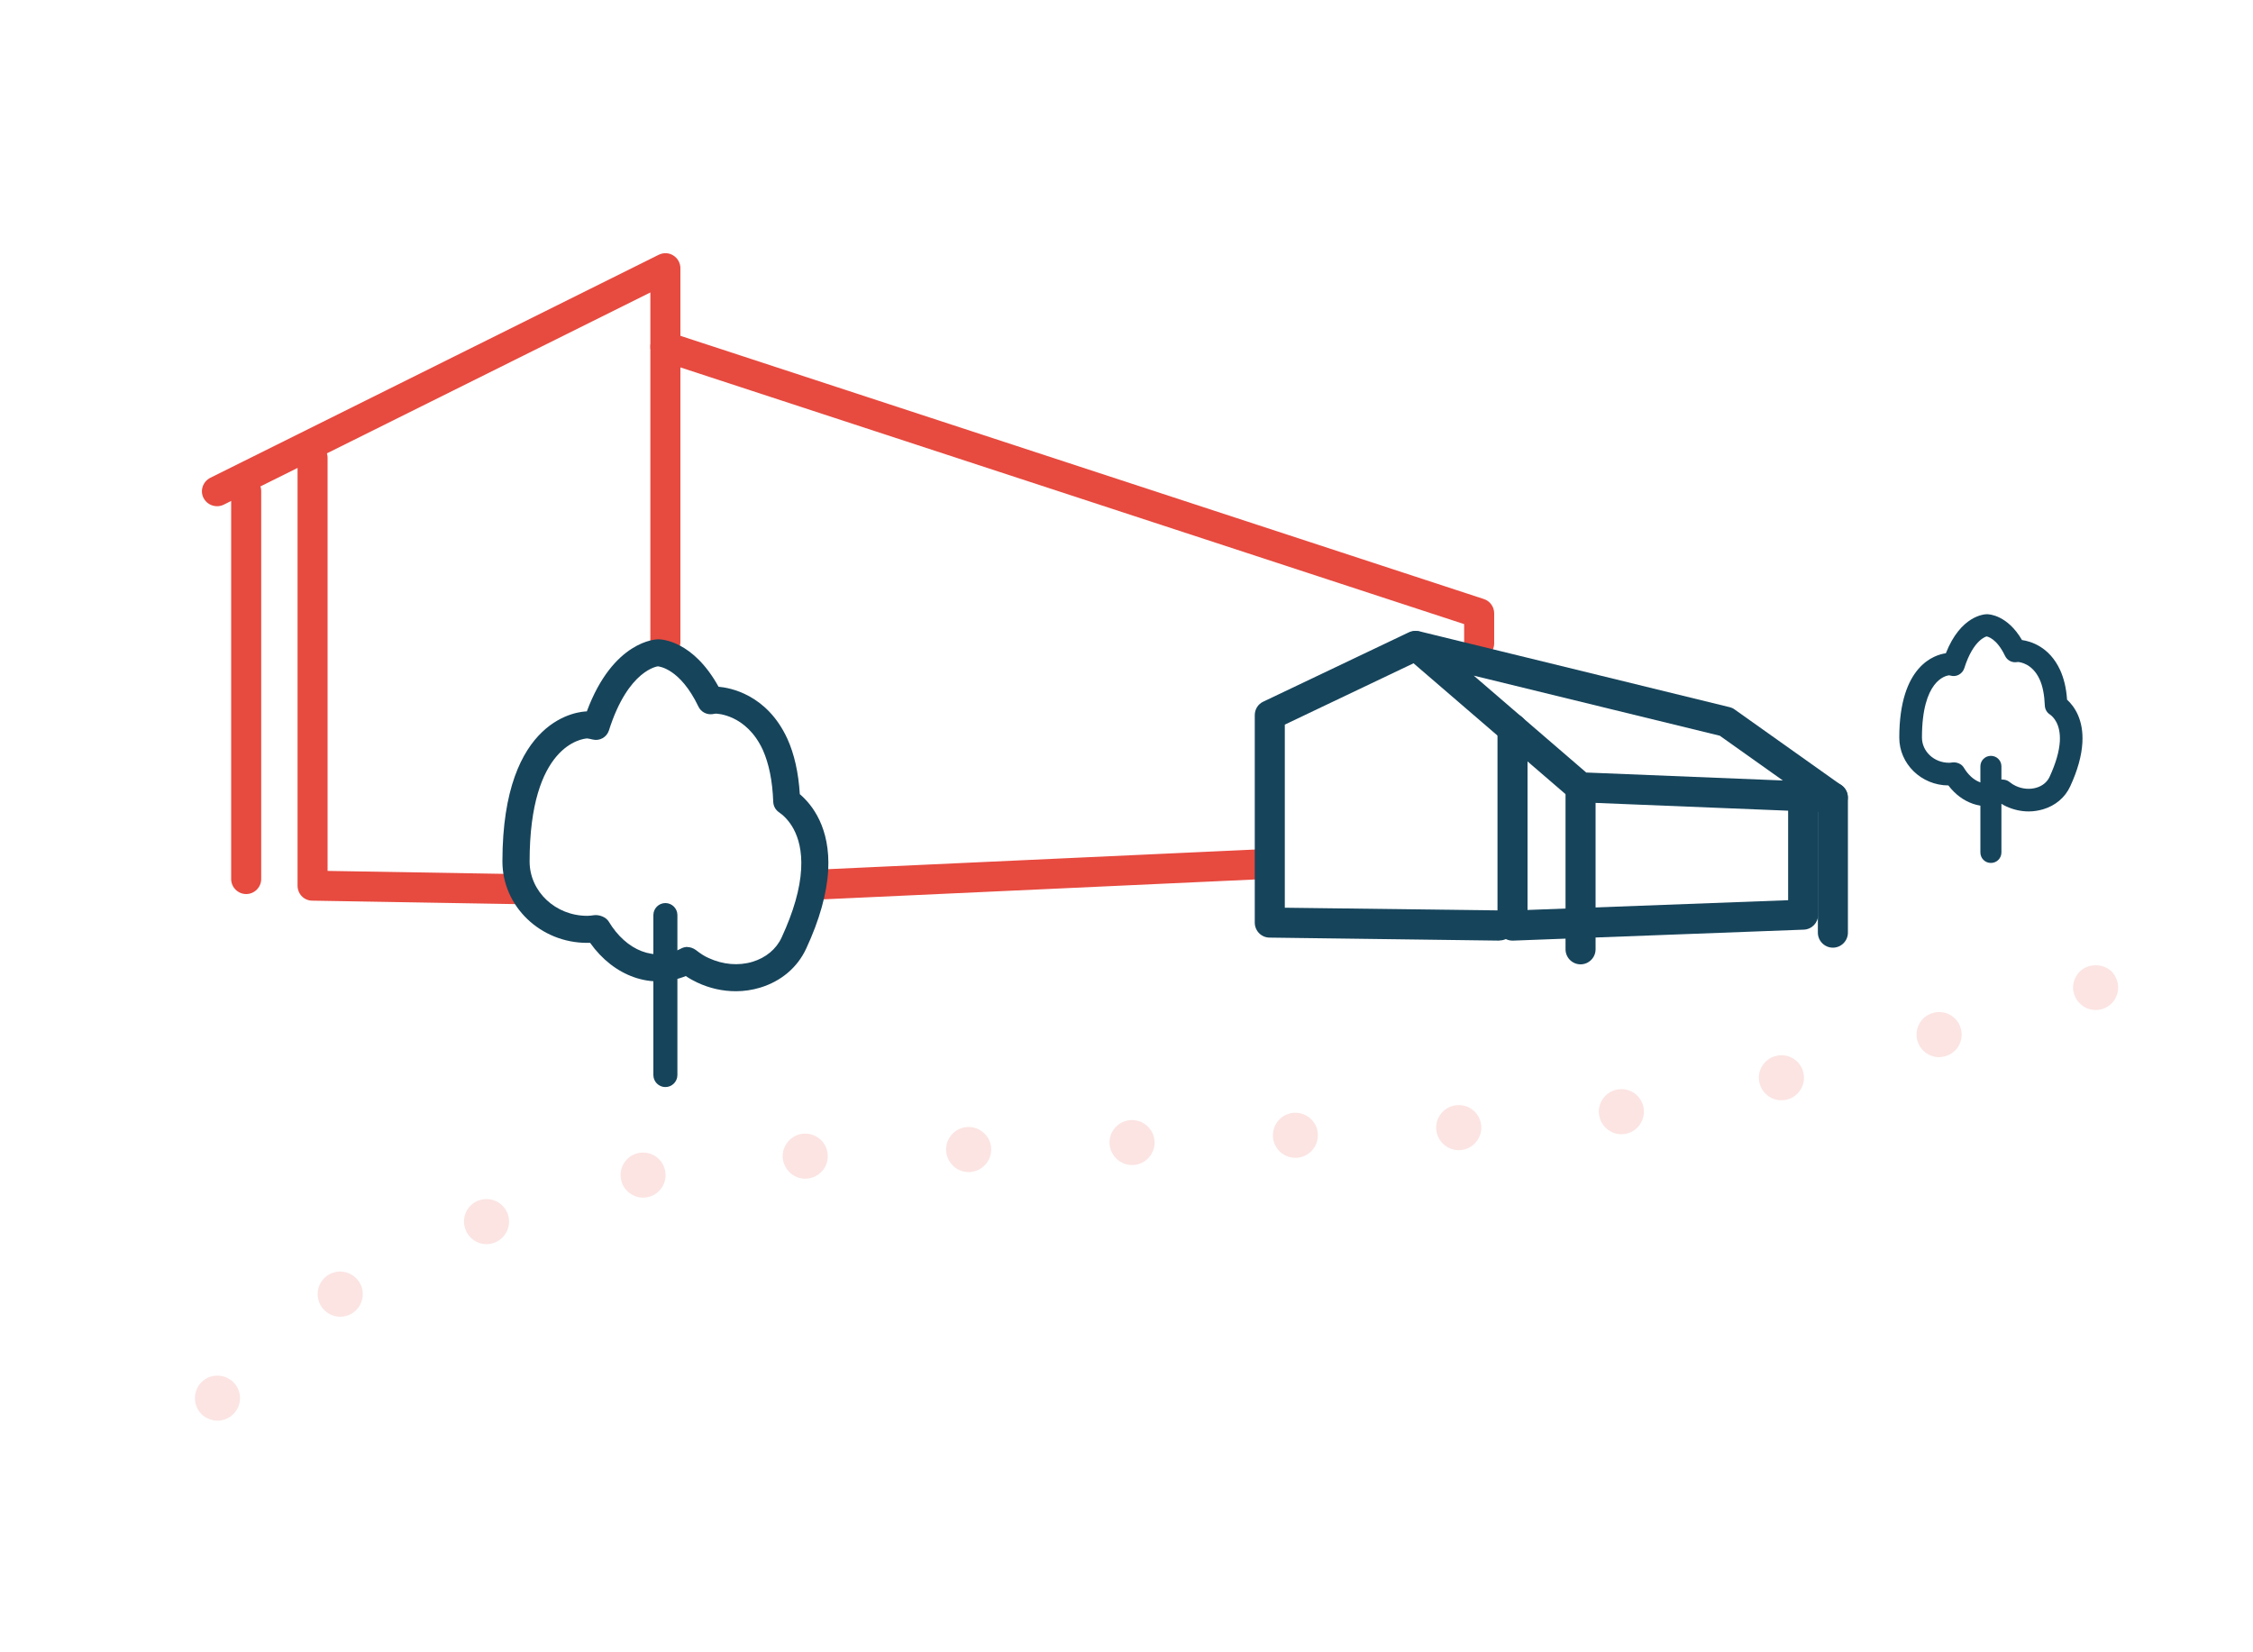
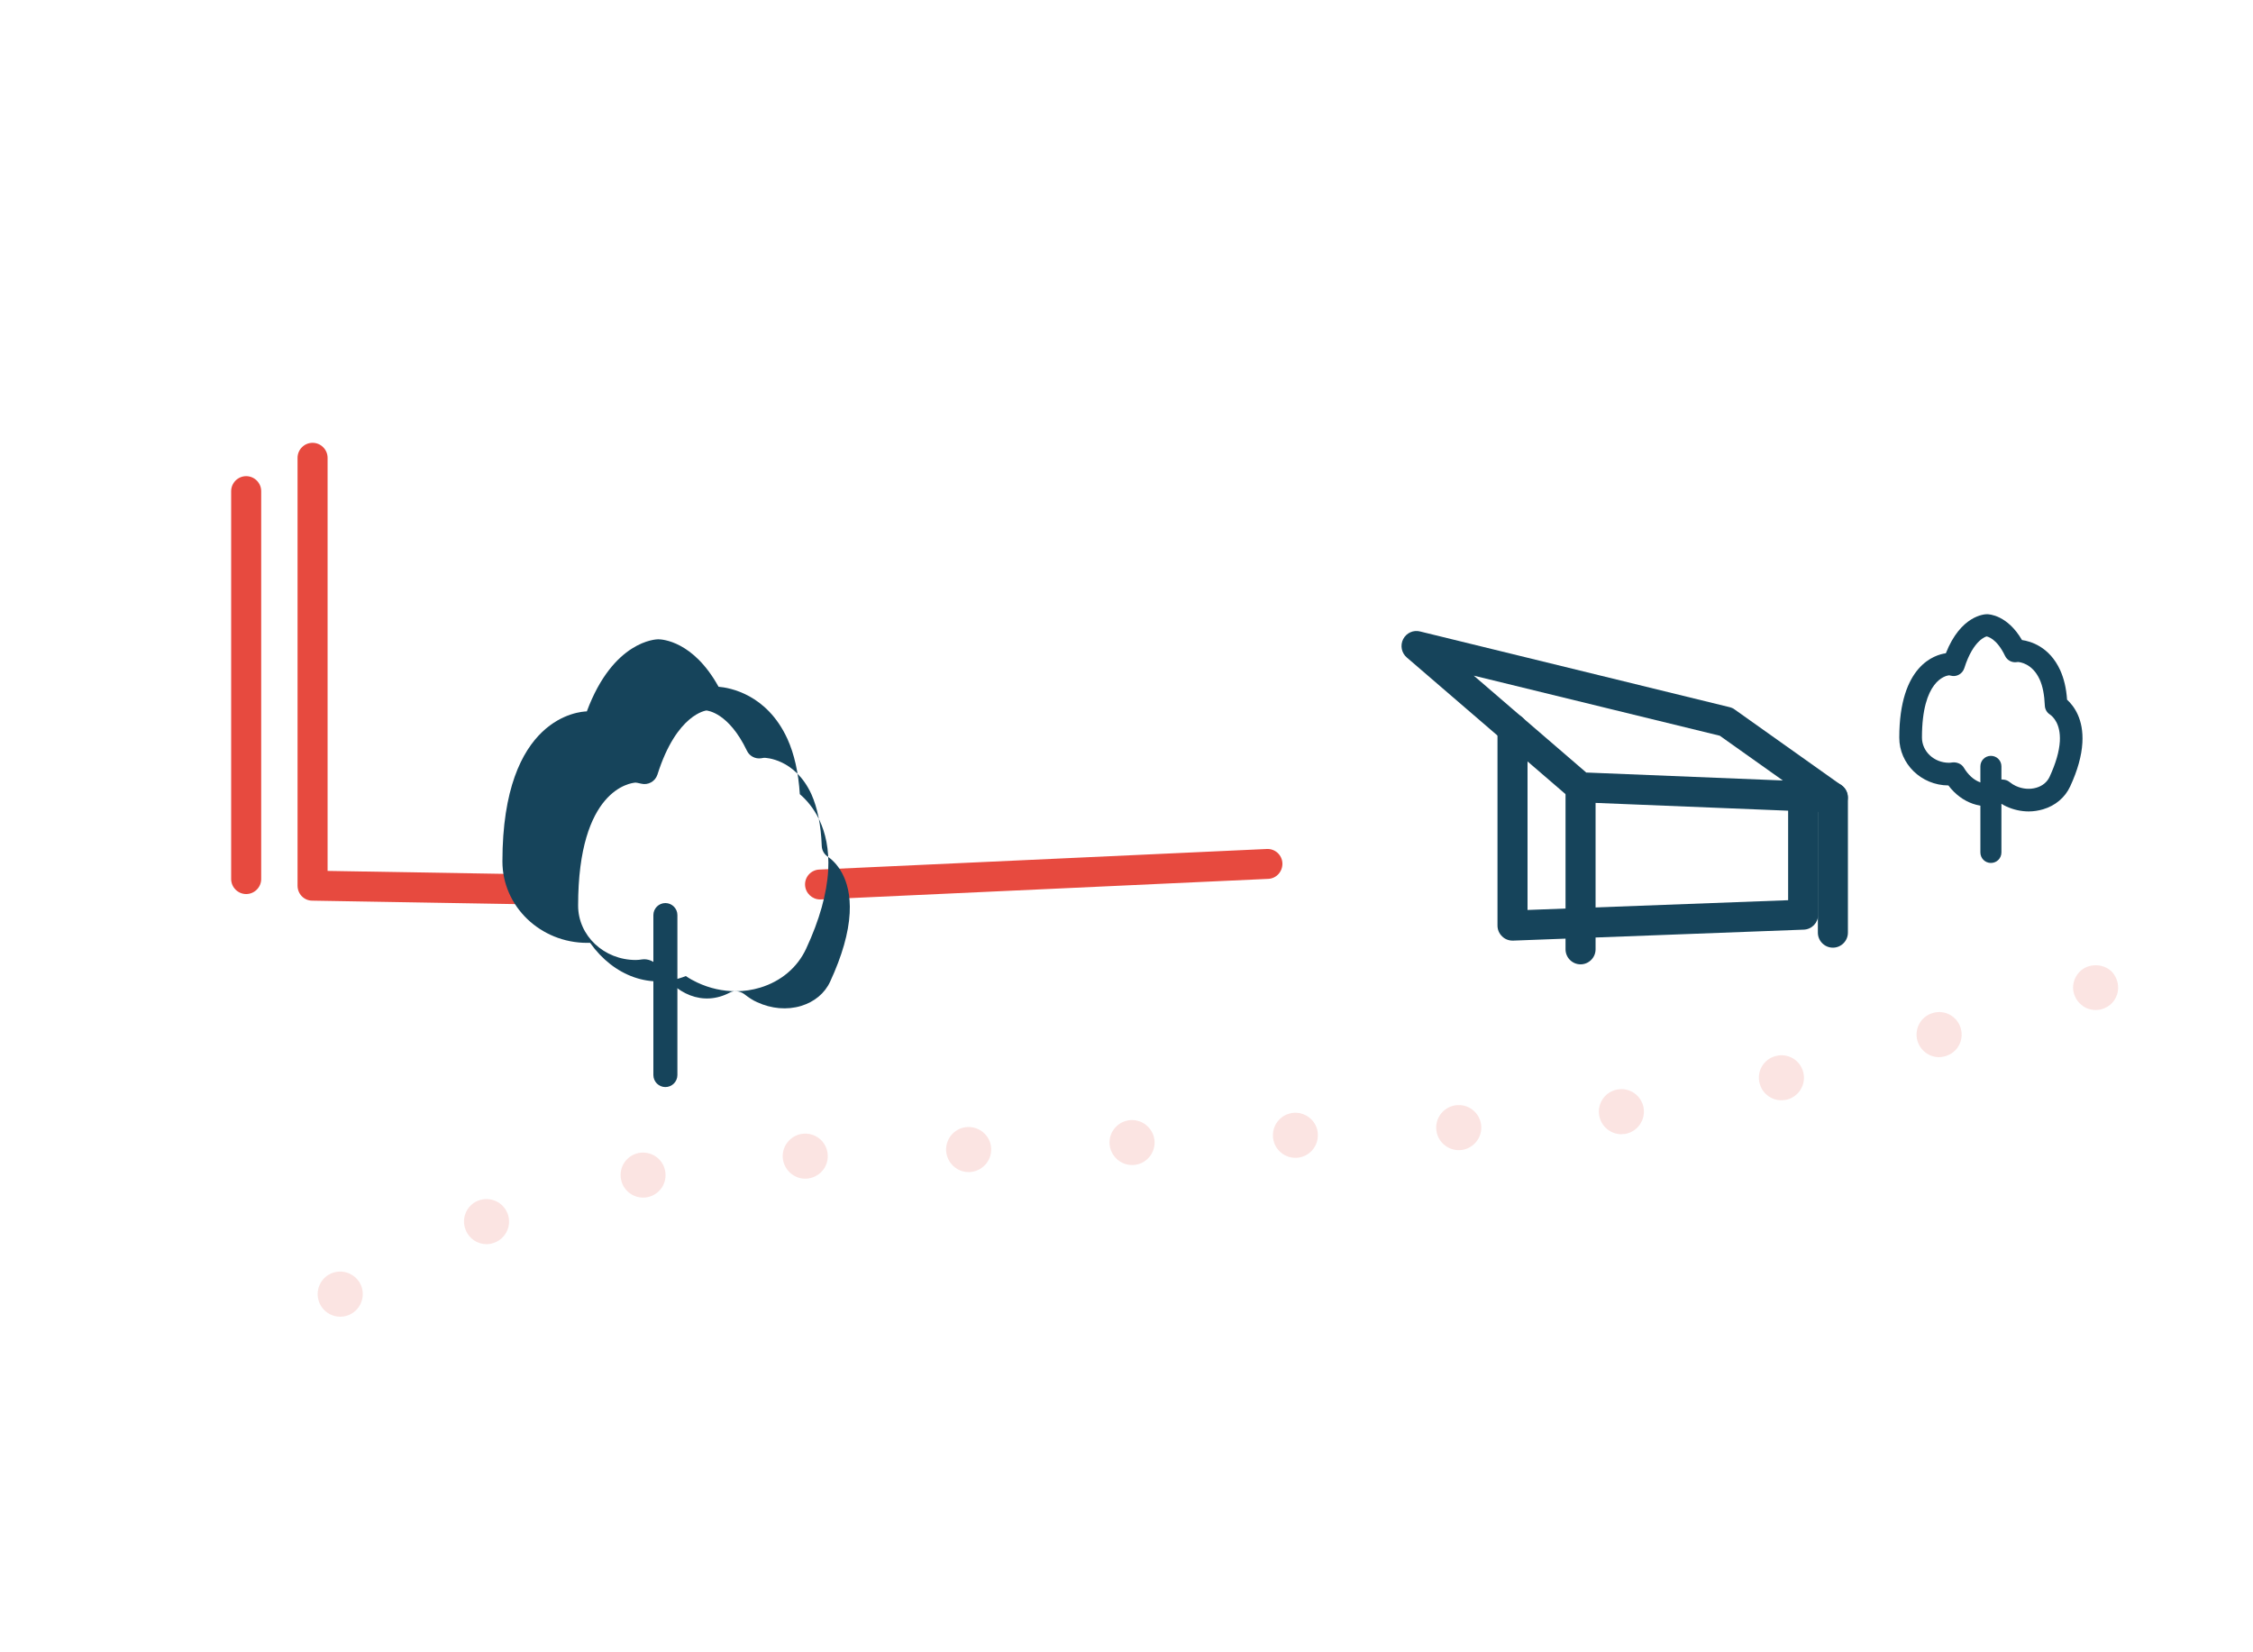
<svg xmlns="http://www.w3.org/2000/svg" id="uuid-e37286f7-5a30-4697-a3f1-27eae5607b0f" viewBox="0 0 150 110">
-   <path d="M98.48,43.82c-.55,0-1-.45-1-1v-1.27l-52.18-17.09v18.28c0,.55-.45,1-1,1s-1-.45-1-1v-19.66c0-.32.15-.62.41-.81.26-.19.59-.24.9-.14l54.18,17.75c.41.13.69.52.69.95v2c0,.55-.45,1-1,1Z" fill="#e74a3f" stroke-width="0" />
  <path d="M54.6,59.88c-.53,0-.97-.42-1-.95-.03-.55.4-1.02.95-1.04l29.79-1.37c.55-.03,1.02.4,1.04.95s-.4,1.02-.95,1.04l-29.79,1.37s-.03,0-.05,0Z" fill="#e74a3f" stroke-width="0" />
-   <path d="M14.45,33.7c-.37,0-.72-.2-.9-.55-.25-.49-.04-1.09.45-1.34l29.86-14.85c.31-.15.68-.14.97.05.29.18.47.5.47.85v5.23c0,.55-.45,1-1,1s-1-.45-1-1v-3.62l-28.41,14.13c-.14.07-.29.1-.44.1Z" fill="#e74a3f" stroke-width="0" />
  <path d="M34.35,60.19h-.02l-13.54-.23c-.55,0-.98-.45-.98-1v-28.48c0-.55.45-1,1-1s1,.45,1,1v27.5l12.55.21c.55,0,.99.46.98,1.02,0,.55-.46.98-1,.98Z" fill="#e74a3f" stroke-width="0" />
-   <path d="M48.99,65.99c-.87,0-1.74-.19-2.57-.58-.26-.12-.51-.26-.76-.43-2.29.92-4.79.02-6.37-2.21-.07,0-.13,0-.2,0-3.11,0-5.64-2.43-5.64-5.42,0-9.68,5.19-9.98,5.62-9.99,1.76-4.73,4.63-4.8,4.75-4.8.25,0,2.33.1,4.02,3.16.72.06,3.21.48,4.58,3.46.46,1.01.74,2.25.83,3.69.82.7,2.04,2.23,1.89,5.07-.09,1.55-.58,3.31-1.47,5.22-.58,1.25-1.67,2.17-3.06,2.59-.53.16-1.07.24-1.62.24ZM45.76,63.05c.2,0,.39.07.56.19.31.24.58.42.86.54.95.44,1.99.53,2.92.25.89-.27,1.58-.84,1.94-1.62.79-1.71,1.23-3.24,1.3-4.56.13-2.41-.99-3.44-1.47-3.77-.24-.16-.38-.42-.39-.71-.05-1.39-.29-2.54-.69-3.44-1.1-2.39-3.1-2.42-3.12-2.42,0,0-.09,0-.22.03-.39.06-.78-.14-.95-.5-1.22-2.55-2.63-2.67-2.7-2.68.02,0-1.97.19-3.26,4.27-.15.46-.63.72-1.09.6-.18-.05-.31-.06-.36-.07-.33.02-3.83.43-3.83,8.19,0,2,1.72,3.62,3.84,3.62.15,0,.29-.02.43-.04.35-.05.8.11.99.41,1.18,1.96,3.08,2.73,4.84,1.8.13-.07.28-.1.42-.1Z" fill="#16445b" stroke-width="0" />
+   <path d="M48.99,65.99c-.87,0-1.74-.19-2.57-.58-.26-.12-.51-.26-.76-.43-2.29.92-4.79.02-6.37-2.21-.07,0-.13,0-.2,0-3.11,0-5.64-2.43-5.64-5.42,0-9.68,5.19-9.98,5.62-9.99,1.76-4.73,4.63-4.8,4.75-4.8.25,0,2.33.1,4.02,3.16.72.06,3.21.48,4.58,3.46.46,1.01.74,2.25.83,3.69.82.7,2.04,2.23,1.89,5.07-.09,1.55-.58,3.31-1.47,5.22-.58,1.25-1.67,2.17-3.06,2.59-.53.16-1.07.24-1.62.24Zc.2,0,.39.07.56.19.31.24.58.42.86.54.95.44,1.99.53,2.92.25.89-.27,1.58-.84,1.94-1.62.79-1.71,1.23-3.24,1.3-4.56.13-2.41-.99-3.44-1.47-3.77-.24-.16-.38-.42-.39-.71-.05-1.39-.29-2.54-.69-3.44-1.1-2.39-3.1-2.42-3.12-2.42,0,0-.09,0-.22.03-.39.06-.78-.14-.95-.5-1.22-2.55-2.63-2.67-2.7-2.68.02,0-1.97.19-3.26,4.27-.15.46-.63.72-1.09.6-.18-.05-.31-.06-.36-.07-.33.02-3.83.43-3.83,8.19,0,2,1.72,3.62,3.84,3.62.15,0,.29-.02.43-.04.35-.05.8.11.99.41,1.18,1.96,3.08,2.73,4.84,1.8.13-.07.28-.1.42-.1Z" fill="#16445b" stroke-width="0" />
  <path d="M44.3,72.37c-.44,0-.8-.36-.8-.8v-10.65c0-.44.36-.8.8-.8s.8.36.8.8v10.65c0,.44-.36.8-.8.8Z" fill="#16445b" stroke-width="0" />
  <g opacity=".15">
    <path d="M139.53,67.24c-.2,0-.4-.04-.58-.11-.18-.08-.34-.19-.48-.33-.15-.14-.26-.31-.33-.49-.08-.18-.12-.37-.12-.57,0-.39.17-.78.45-1.06.55-.56,1.56-.56,2.12,0,.27.28.43.67.43,1.06,0,.2-.03.39-.11.57-.07.18-.18.35-.32.49-.29.28-.66.44-1.06.44Z" fill="#e74a3f" stroke-width="0" />
    <path d="M21.37,86.94c-.43-.71-.21-1.64.5-2.07h0c.71-.43,1.63-.2,2.07.51h0c.42.7.2,1.63-.51,2.06h0c-.24.15-.51.22-.78.22h0c-.5,0-1-.26-1.28-.72ZM31,81.87c-.31-.77.07-1.64.84-1.94h0c.77-.3,1.64.07,1.95.85h0c.3.77-.08,1.64-.85,1.94h0c-.18.07-.36.11-.55.11h0c-.6,0-1.16-.36-1.39-.96ZM41.35,78.53c-.17-.81.35-1.6,1.16-1.77h0c.82-.16,1.61.36,1.77,1.17h0c.17.81-.35,1.6-1.16,1.77h0c-.1.02-.21.03-.3.03h0c-.7,0-1.33-.49-1.47-1.2ZM52.11,77.03c-.03-.83.62-1.53,1.45-1.56h0c.82-.03,1.52.61,1.55,1.44h0c.04.83-.61,1.52-1.44,1.56h-.06c-.8,0-1.46-.64-1.5-1.44ZM62.99,76.59c-.03-.83.61-1.53,1.44-1.56h0c.83-.03,1.53.61,1.56,1.44h0c.03.83-.61,1.52-1.44,1.56h-.06c-.8,0-1.46-.63-1.5-1.44ZM73.87,76.13c-.04-.82.61-1.53,1.43-1.56h0c.83-.04,1.53.61,1.57,1.43h0c.03.83-.61,1.53-1.44,1.56h0s-.04,0-.06,0h0c-.8,0-1.46-.63-1.5-1.44ZM84.75,75.65c-.04-.83.6-1.53,1.43-1.57h0c.82-.03,1.53.6,1.56,1.43h0c.04.83-.6,1.53-1.42,1.57h-.08c-.79,0-1.46-.63-1.49-1.43ZM97.19,76.57c-.83.03-1.53-.6-1.57-1.43h0c-.04-.83.6-1.53,1.43-1.57h0c.83-.04,1.53.6,1.57,1.43h0c.04.82-.6,1.53-1.43,1.57h0ZM106.47,74.25c-.14-.81.42-1.59,1.23-1.72h0c.82-.14,1.59.41,1.73,1.23h0c.13.82-.42,1.59-1.23,1.73h0c-.09,0-.17.02-.25.02h0c-.72,0-1.36-.52-1.48-1.26ZM117.15,72.11c-.21-.8.29-1.62,1.09-1.81h0c.8-.21,1.62.28,1.82,1.09h0c.2.8-.29,1.62-1.1,1.82h0c-.12.02-.24.04-.36.04h0c-.67,0-1.29-.46-1.45-1.14ZM127.66,69.3c-.23-.8.22-1.63,1.02-1.86h0c.8-.24,1.63.22,1.86,1.01h0c.24.8-.22,1.63-1.01,1.86h0c-.14.04-.29.07-.43.07h0c-.65,0-1.24-.43-1.44-1.08Z" fill="#e74a3f" stroke-width="0" />
-     <path d="M14.48,94.58c-.2,0-.4-.04-.58-.12-.18-.07-.34-.18-.49-.32-.14-.14-.25-.31-.32-.49-.08-.18-.11-.37-.11-.57,0-.4.16-.79.43-1.06.07-.07.15-.13.23-.19.08-.05.17-.1.26-.14s.19-.06.28-.08c.49-.1,1.01.06,1.36.41.28.27.44.66.44,1.06s-.16.77-.44,1.06c-.29.28-.66.44-1.06.44Z" fill="#e74a3f" stroke-width="0" />
  </g>
  <path d="M100.7,62.62c-.26,0-.51-.1-.69-.28-.2-.19-.31-.45-.31-.72v-13.11c0-.55.45-1,1-1s1,.45,1,1v12.07l17.35-.65v-6.93c0-.55.45-1,1-1s1,.45,1,1v7.89c0,.54-.42.98-.96,1l-19.35.73s-.02,0-.04,0Z" fill="#16445b" stroke-width="0" />
-   <path d="M99.83,62.62h-.01l-15.29-.2c-.55,0-.99-.45-.99-1v-13.81c0-.39.22-.74.57-.9l9.68-4.61c.5-.24,1.09-.02,1.33.47.24.5.03,1.1-.47,1.33l-9.11,4.34v12.19l14.3.18c.55,0,.99.46.99,1.01,0,.55-.45.99-1,.99Z" fill="#16445b" stroke-width="0" />
  <path d="M122.03,54.09s-.03,0-.04,0l-16.8-.68c-.23,0-.44-.09-.61-.24l-10.92-9.4c-.35-.3-.45-.8-.24-1.22.21-.41.68-.63,1.13-.51l20.61,5.04c.12.03.24.08.34.16l7.1,5.04c.36.26.51.72.37,1.14-.14.41-.52.68-.95.68ZM105.62,51.43l13.08.53-4.2-2.98-16.38-4,7.5,6.46Z" fill="#16445b" stroke-width="0" />
  <path d="M16.39,59.52c-.55,0-1-.45-1-1v-25.82c0-.55.45-1,1-1s1,.45,1,1v25.82c0,.55-.45,1-1,1Z" fill="#e74a3f" stroke-width="0" />
  <path d="M105.23,64.2c-.55,0-1-.45-1-1v-10.79c0-.55.45-1,1-1s1,.45,1,1v10.79c0,.55-.45,1-1,1Z" fill="#16445b" stroke-width="0" />
  <path d="M122.03,63.09c-.55,0-1-.45-1-1v-9c0-.55.45-1,1-1s1,.45,1,1v9c0,.55-.45,1-1,1Z" fill="#16445b" stroke-width="0" />
  <path d="M135.07,54.02c-.5,0-1.01-.11-1.49-.33-.11-.05-.22-.11-.33-.18-1.27.44-2.64-.04-3.53-1.22-1.81-.01-3.27-1.44-3.27-3.18,0-4.83,2.38-5.52,3.1-5.62.99-2.51,2.56-2.6,2.74-2.6.15,0,1.36.06,2.33,1.72.56.08,1.82.43,2.54,2,.25.55.41,1.21.46,1.97.48.44,1.11,1.32,1.02,2.87-.05.87-.32,1.84-.81,2.9-.34.74-.99,1.29-1.81,1.53-.31.09-.63.14-.95.14ZM133.33,51.9c.16,0,.33.05.46.16.15.12.28.2.41.26.45.21.94.25,1.38.12.41-.12.72-.38.88-.73.41-.89.64-1.68.68-2.36.06-1.16-.45-1.64-.67-1.79-.2-.13-.32-.35-.33-.59-.03-.71-.14-1.3-.35-1.75-.49-1.06-1.32-1.14-1.44-1.15,0,0-.03,0-.07.01-.33.05-.65-.12-.79-.42-.56-1.17-1.17-1.28-1.23-1.29.01,0-.87.18-1.48,2.11-.12.38-.52.61-.91.5-.06-.02-.1-.02-.12-.02-.22.03-1.79.34-1.79,4.14,0,.93.81,1.68,1.8,1.68.07,0,.14-.01.21-.02.3-.04.63.09.78.35.56.93,1.43,1.31,2.25.87.11-.06.23-.09.35-.09Z" fill="#16445b" stroke-width="0" />
  <path d="M132.55,57.45c-.39,0-.7-.31-.7-.7v-5.73c0-.39.31-.7.7-.7s.7.31.7.7v5.73c0,.39-.31.7-.7.7Z" fill="#16445b" stroke-width="0" />
</svg>